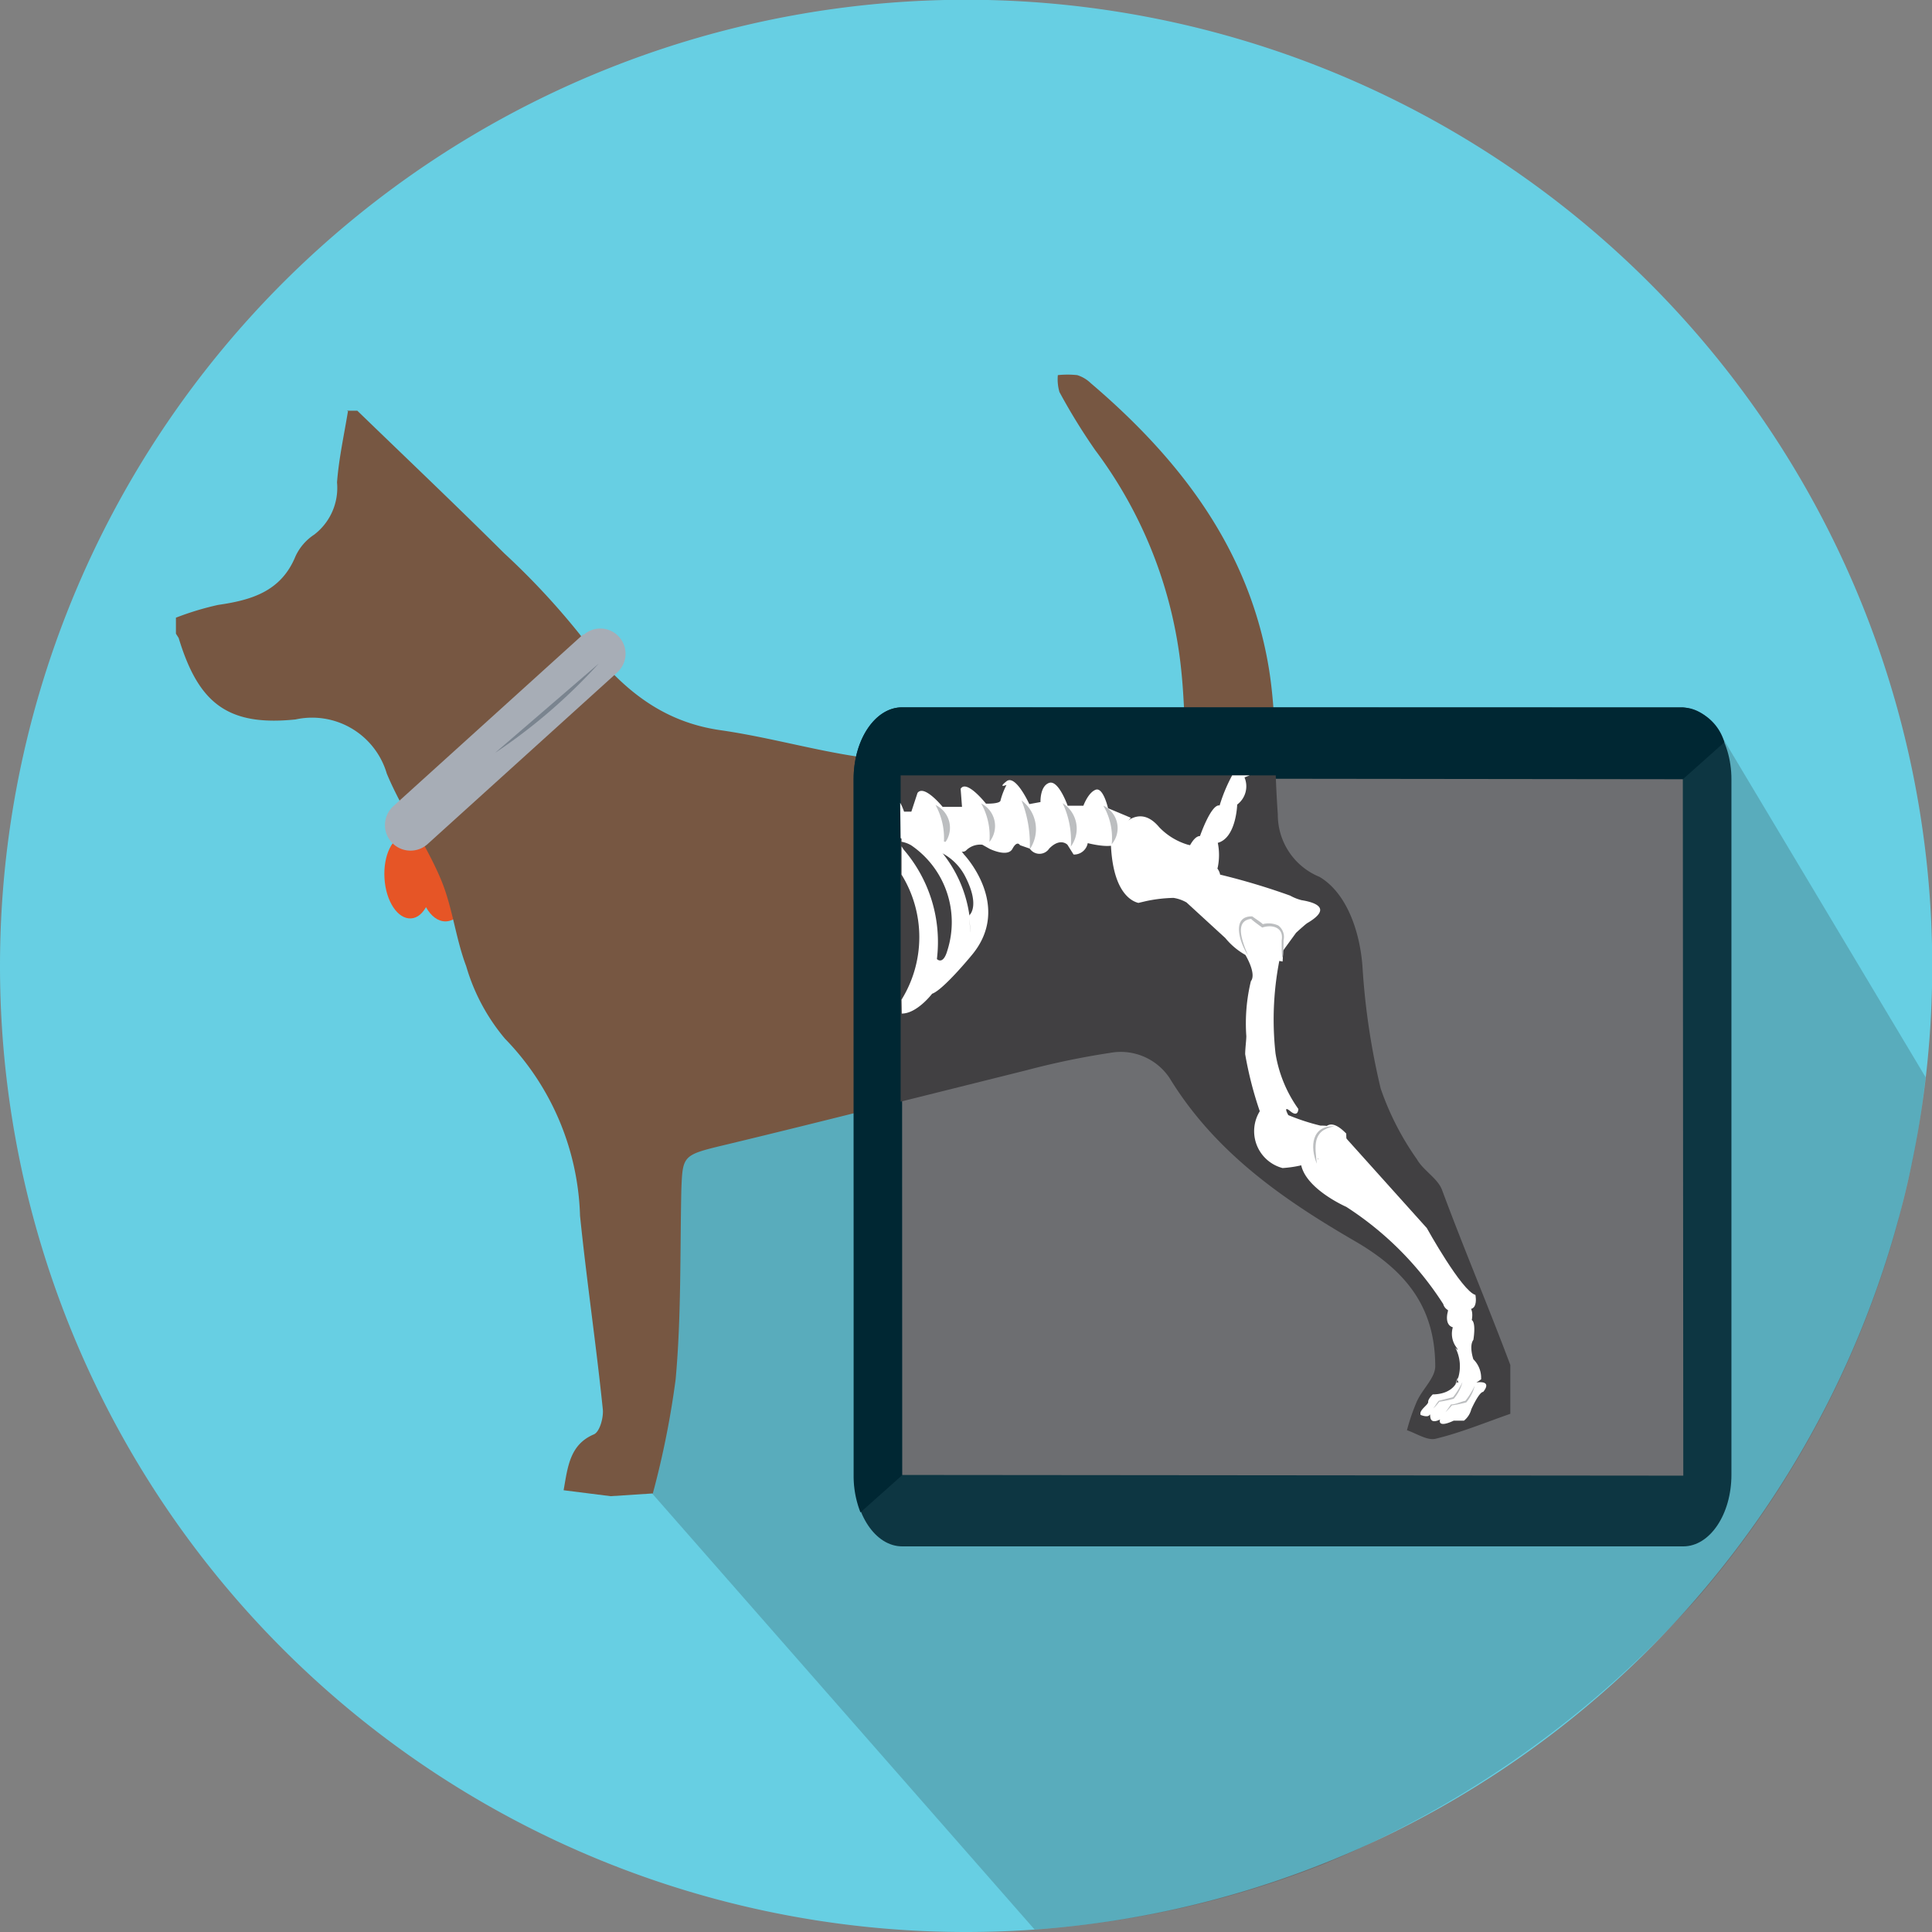
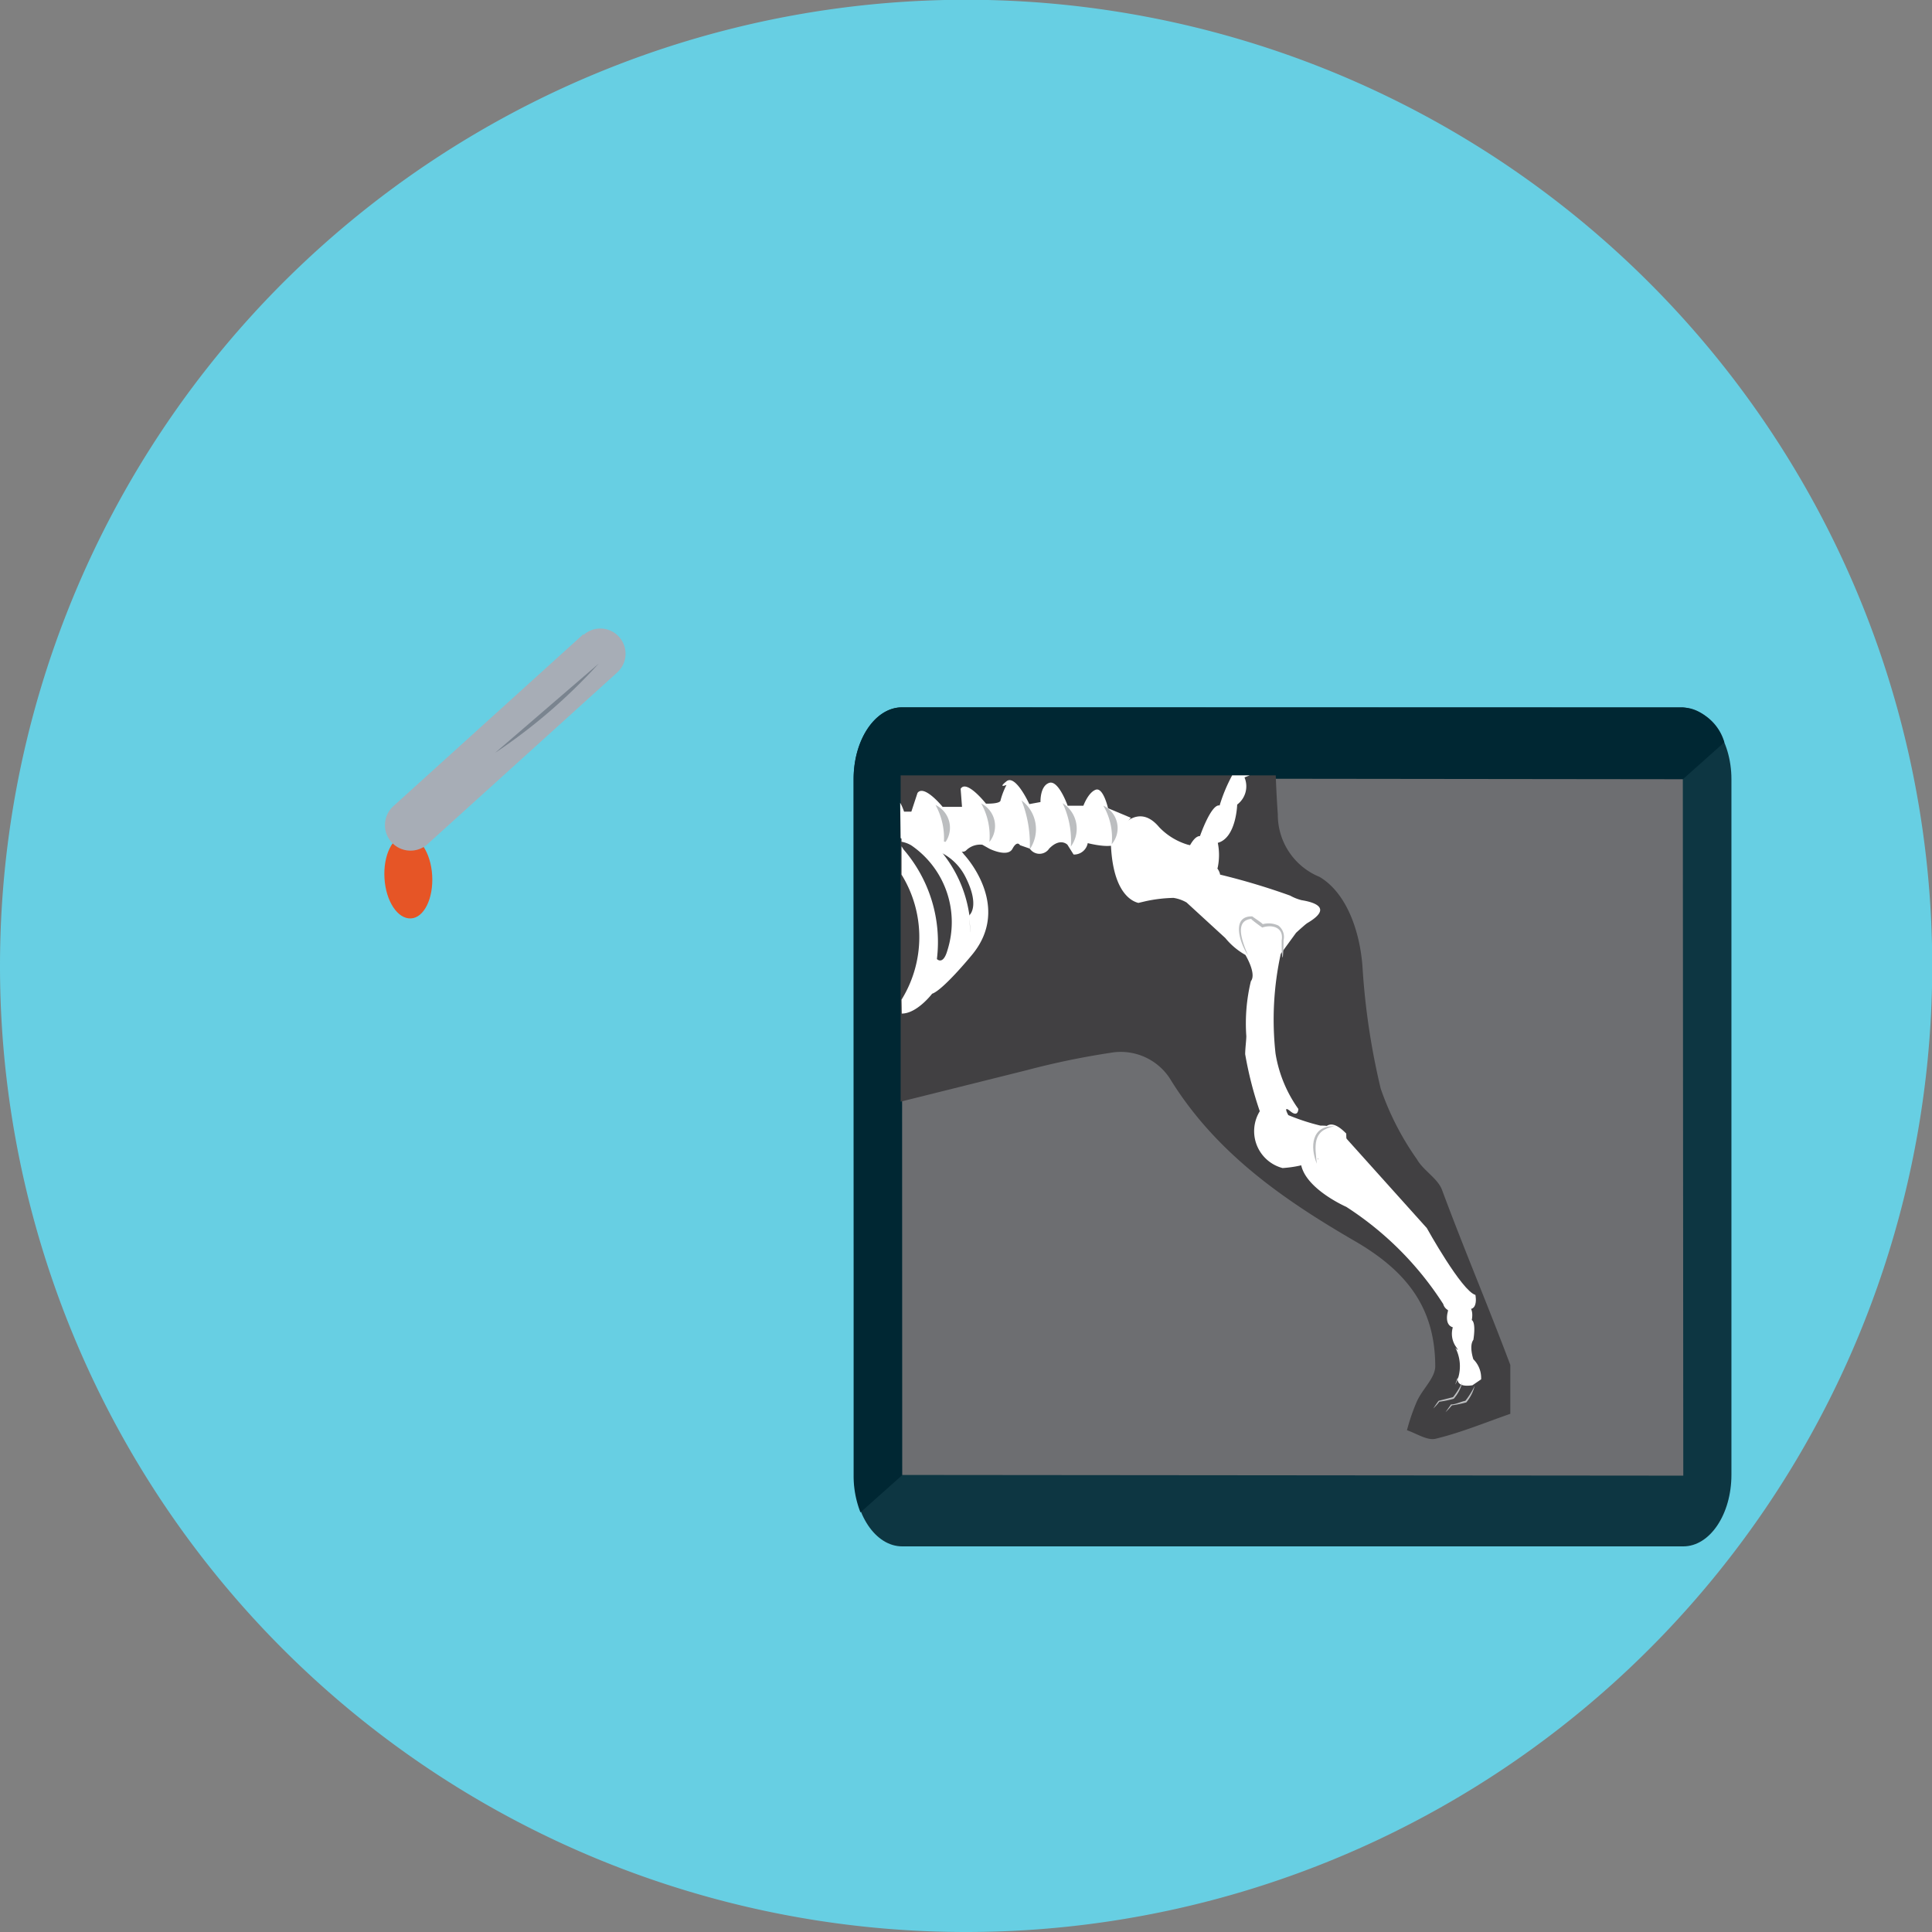
<svg xmlns="http://www.w3.org/2000/svg" viewBox="0 0 84.67 84.67">
  <rect x="0" y="0" width="84.67" height="84.67" fill="#808080" stroke="none" />
  <defs>
    <style>.cls-1{fill:none;}.cls-2{isolation:isolate;}.cls-3{clip-path:url(#clip-path);}.cls-4{fill:#67cfe3;}.cls-5{fill:#e65526;}.cls-6{mix-blend-mode:multiply;opacity:0.2;}.cls-7{clip-path:url(#clip-path-3);}.cls-8{fill:#231f20;}.cls-9{fill:#775742;}.cls-10{fill:#a7adb6;}.cls-11{fill:#7a848f;}.cls-12{fill:#0d3642;}.cls-13{fill:#002733;}.cls-14{fill:#6d6e71;}.cls-15{fill:#414042;}.cls-16{fill:#fff;}.cls-17{fill:#bcbec0;}</style>
    <clipPath id="clip-path">
      <rect class="cls-1" width="84.67" height="84.67" />
    </clipPath>
    <clipPath id="clip-path-3">
-       <rect class="cls-1" x="19.58" y="25.11" width="73.82" height="60.45" />
-     </clipPath>
+       </clipPath>
  </defs>
  <g class="cls-2">
    <g id="Layer_1" data-name="Layer 1">
      <g class="cls-3">
        <g class="cls-3">
          <path class="cls-4" d="M0,42.33A42.34,42.34,0,1,1,42.34,84.67,42.33,42.33,0,0,1,0,42.33" />
-           <path class="cls-5" d="M20.71,38.31c0,1.14-.53,2.07-1.19,2.07s-1.19-.93-1.19-2.07.53-2.08,1.19-2.08,1.19.93,1.19,2.08" />
          <g class="cls-6">
            <g class="cls-7">
              <path class="cls-8" d="M75.36,32.11,57.12,42,29.67,49.63,28.58,65.45,45.34,84.56h0A42.23,42.23,0,0,0,58,81.7,45.16,45.16,0,0,0,74.42,70a42.27,42.27,0,0,0,8.76-16.47v0c.26-1,.46-1.87.62-2.58.25-1.23.45-2.47.59-3.74Z" />
            </g>
          </g>
          <path class="cls-5" d="M18.94,38.36c.06,1-.35,1.86-.93,1.89s-1.1-.75-1.16-1.76.35-1.85.93-1.88,1.1.75,1.16,1.75" />
-           <path class="cls-9" d="M15.2,18l.46,0c2.15,2.08,4.32,4.14,6.44,6.25a32.47,32.47,0,0,1,3.3,3.54C27,29.93,28.78,31.6,31.57,32s5.42,1.3,8.15,1.35c4,.07,8-.41,12.26-.68-.08-1.22-.1-2.2-.2-3.18A19.36,19.36,0,0,0,48,19.73a26.39,26.39,0,0,1-1.57-2.55,2,2,0,0,1-.07-.74,4,4,0,0,1,.85,0,1.49,1.49,0,0,1,.59.35c3.91,3.33,6.93,7.26,7.8,12.45.35,2.11.27,4.3.43,6.44A3.74,3.74,0,0,0,57.76,39a4,4,0,0,1,1.91,3.37,31.09,31.09,0,0,0,.8,5.36,12.31,12.31,0,0,0,1.59,3.1c.28.49.89.82,1.09,1.32,1,2.64,2,5.32,2.92,8L66.19,62c-1.09.38-2.15.82-3.26,1.09-.37.09-.85-.23-1.27-.37a8.92,8.92,0,0,1,.42-1.23c.25-.54.83-1.05.82-1.58A6.25,6.25,0,0,0,59.61,54c-3.12-1.78-6.38-3.46-8.35-6.73a2.57,2.57,0,0,0-2.65-1.1A35.07,35.07,0,0,0,45,46.9c-4.36,1.07-8.71,2.19-13.08,3.24-2,.48-2,.45-2.06,2-.06,2.77,0,5.55-.25,8.31a38.5,38.5,0,0,1-1,5l-1.85.12-2.06-.26c.18-1,.26-2,1.33-2.45.25-.11.42-.72.39-1.08-.29-2.83-.71-5.66-1-8.5a11.6,11.6,0,0,0-3.29-7.76,8.7,8.7,0,0,1-1.7-3.18c-.47-1.24-.6-2.61-1.12-3.83-.67-1.58-1.69-3-2.36-4.61a3.41,3.41,0,0,0-4-2.37c-3,.31-4.26-.74-5.12-3.57l-.12-.19c0-.24,0-.47,0-.7a12.65,12.65,0,0,1,1.85-.56c1.46-.21,2.76-.59,3.39-2.13a2.28,2.28,0,0,1,.82-.95,2.58,2.58,0,0,0,1-2.29c.08-1.05.31-2.08.48-3.12" />
          <path class="cls-10" d="M25.57,27.79l-8.32,7.53A1.1,1.1,0,1,0,18.73,37l8.32-7.53a1.1,1.1,0,0,0-1.48-1.64" />
          <path class="cls-11" d="M21.69,33a24.5,24.5,0,0,0,4.55-3.92" />
          <path class="cls-12" d="M37.43,64.63c0,1.74.94,3.14,2.11,3.14l34.23,0c1.17,0,2.11-1.41,2.11-3.14V34.15c0-1.74-1-3.14-2.12-3.14L39.53,31c-1.17,0-2.12,1.41-2.12,3.14Z" />
          <path class="cls-13" d="M75.57,32.53A2.13,2.13,0,0,0,73.75,31L39.53,31c-1.17,0-2.12,1.41-2.12,3.14l0,30.52a4.37,4.37,0,0,0,.3,1.62Z" />
        </g>
        <polygon class="cls-14" points="39.54 64.64 73.77 64.67 73.75 34.15 39.53 34.11 39.54 64.64" />
        <g class="cls-3">
          <path class="cls-15" d="M48.61,46.15a2.57,2.57,0,0,1,2.65,1.1c2,3.27,5,5.33,8.08,7.12,2.38,1.37,3.55,3,3.56,5.5,0,.53-.57,1-.82,1.58a8.92,8.92,0,0,0-.42,1.23c.42.14.9.47,1.27.37,1.11-.27,2.17-.71,3.26-1.09,0-.61,0-1.52,0-2.14-1-2.66-2-5-3-7.69-.2-.5-.81-.83-1.09-1.32a12.31,12.31,0,0,1-1.59-3.1,31.09,31.09,0,0,1-.8-5.36c-.11-1.49-.67-3.2-1.88-3.92A2.94,2.94,0,0,1,56,35.69q-.06-.86-.09-1.71H39.47v14.3L45,46.9a34.34,34.34,0,0,1,3.6-.75" />
          <path class="cls-16" d="M39.47,36.73l.69.37s.92.3,1.37-.13c0,0,.59.56.83.28a.88.88,0,0,1,.69-.23l.32.18s.79.39,1,0,.33-.16.33-.16l.43.15a.51.51,0,0,0,.85,0c.49-.5.8-.17.8-.17l.27.43a.61.61,0,0,0,.62-.5s1.07.28,1.28,0,.11-.58.61-1.11l-1-.42s-.21-.93-.54-.81-.54.7-.54.7l-.69,0s-.4-1.14-.81-1-.38.84-.38.84l-.49.09s-.6-1.32-1-1,0,.16,0,.16a3.22,3.22,0,0,0-.26.67c0,.17-.64.15-.64.15s-.85-1.08-1.11-.65l.06.79-.85,0s-.81-1-1.1-.61l-.27.82h-.32a2.07,2.07,0,0,0-.17-.39Z" />
          <path class="cls-16" d="M49.89,39.57c-.33-.08-1.16-.51-1.21-2.73,0,0,1-1.93,2.12-.59a2.87,2.87,0,0,0,1.26.77,1.28,1.28,0,0,1,.46.19c.33.28.92.81.95,1.12a29.91,29.91,0,0,1,3.07.92,2.09,2.09,0,0,0,.5.2c.5.08,1.41.32.26,1-.09.05-.5.43-.5.43l-.67.92a13.49,13.49,0,0,0-.23,4.37,5.76,5.76,0,0,0,1,2.43s0,.39-.35.1-.09.17-.09.17a9.37,9.37,0,0,0,1.41.46c.23,0,.45,0,.47.18.08.48,0,1.53-2.13,1.68a1.67,1.67,0,0,1-1-2.49,16.2,16.2,0,0,1-.64-2.5c0-.24.05-.61.05-.79A7.89,7.89,0,0,1,54.82,43c.26-.33-.24-1.15-.24-1.15a3.1,3.1,0,0,1-.88-.74L52,39.55a1.66,1.66,0,0,0-.57-.2,6.37,6.37,0,0,0-1.2.14Z" />
          <path class="cls-17" d="M41,35.28A1.1,1.1,0,0,1,41.36,37,3,3,0,0,0,41,35.28" />
          <path class="cls-17" d="M43,35.21a1.11,1.11,0,0,1,.36,1.69A2.92,2.92,0,0,0,43,35.21" />
          <path class="cls-17" d="M44.77,35.08a1.57,1.57,0,0,1,.36,2.14,5.22,5.22,0,0,0-.36-2.14" />
          <path class="cls-17" d="M46.57,35.2a1.32,1.32,0,0,1,.36,1.9,3.85,3.85,0,0,0-.36-1.9" />
          <path class="cls-17" d="M48.36,35.31A1.09,1.09,0,0,1,48.72,37a2.79,2.79,0,0,0-.36-1.68" />
-           <path class="cls-16" d="M54.69,41.86s-.89-1.61.16-1.65l.48.36s1-.28.88.64a6.18,6.18,0,0,1,0,.93" />
+           <path class="cls-16" d="M54.69,41.86s-.89-1.61.16-1.65l.48.36s1-.28.88.64" />
          <path class="cls-17" d="M54.69,41.86c-.33-.48-.77-1.72.19-1.7.1.08.59.39.43.35a1,1,0,0,1,.71.05.62.62,0,0,1,.23.65c0,1-.09,1-.08,0,.1-.56-.41-.71-.85-.56-.09-.06-.57-.41-.47-.38-.82.07-.35,1.11-.16,1.59" />
          <path class="cls-16" d="M57.77,50.82S57.7,48.34,59,49.68a2.88,2.88,0,0,0,1.53,2.57,26.69,26.69,0,0,1,3.51,5,.43.43,0,0,1-.79-.1A14.15,14.15,0,0,0,59,52.89s-3.12-1.36-1.57-3" />
          <path class="cls-16" d="M59,49.89l3.53,3.93s1.53,2.76,2.13,2.93c0,0,.25,1.19-1,.28,0,0-2.4-4.42-3.75-5,0,0-1.2-1.24-1-2.11" />
          <path class="cls-17" d="M57.71,51c-.31-.74-.23-1.69.78-1.64-1,.17-.86.88-.78,1.64" />
          <path class="cls-16" d="M63.45,57.49s-.17.56.22.68a1,1,0,0,0,.11.81c.24.35,0,.08,0,.08a1.76,1.76,0,0,1,.12,1.34c-.26.64,0-.07,0-.07s-.19.5.63.38l.38-.26a1.15,1.15,0,0,0-.34-.88s-.2-.58,0-.85c0,0,.13-.74-.07-.87,0,0,.12-.5-.19-.65a1.28,1.28,0,0,0-.82,0Z" />
-           <path class="cls-16" d="M63.85,60.55s-.18.55-1.06.56c0,0-.21.2-.2.33s-.42.36-.33.57c0,0,.31.13.39,0s-.11.48.46.2c0,0-.15.4.6.05l.45,0a.93.93,0,0,0,.32-.5S64.82,61,65,61c0,0,.43-.48-.24-.42a3.32,3.32,0,0,1-.92,0" />
          <path class="cls-17" d="M62.81,61.73c.08-.11.15-.23.24-.34l.63-.16a3.45,3.45,0,0,0,.41-.66,1.71,1.71,0,0,1-.38.73,4.43,4.43,0,0,1-.63.13,2.52,2.52,0,0,1-.27.3" />
          <path class="cls-17" d="M63.35,61.89l.24-.34c.21,0,.42-.12.63-.16a3.45,3.45,0,0,0,.41-.66,1.81,1.81,0,0,1-.37.73,5.07,5.07,0,0,1-.63.13,4,4,0,0,1-.28.3" />
          <path class="cls-16" d="M41.29,37.39a2.38,2.38,0,0,1,1,1c.68,1.31.2,1.71.2,1.71v.13c.07,1.32,0,.2,0-.07a5.59,5.59,0,0,0-1.16-2.74m-1.81,7c.67,0,1.33-.87,1.33-.87.48-.16,1.72-1.67,1.72-1.67,1.84-2.17-.33-4.44-.33-4.44a1.36,1.36,0,0,0-1.34-.56,1.23,1.23,0,0,0-1.39-.56v.57a1.25,1.25,0,0,1,.43.16,4.08,4.08,0,0,1,1.58,4.6c-.19.67-.46.38-.46.38a6.2,6.2,0,0,0-1.46-4.8l-.09-.14v1.24a5.21,5.21,0,0,1,0,5.48Z" />
          <path class="cls-16" d="M53.36,36.94c.82-.21.86-1.68.86-1.68a1,1,0,0,0,.32-1.19l.23-.09H54a7,7,0,0,0-.55,1.32c-.37-.08-.86,1.34-.86,1.34-.38,0-.69,1-.69,1,.36,0,1.24.44,1.46.41a2.69,2.69,0,0,0,0-1.16" />
        </g>
      </g>
    </g>
  </g>
</svg>